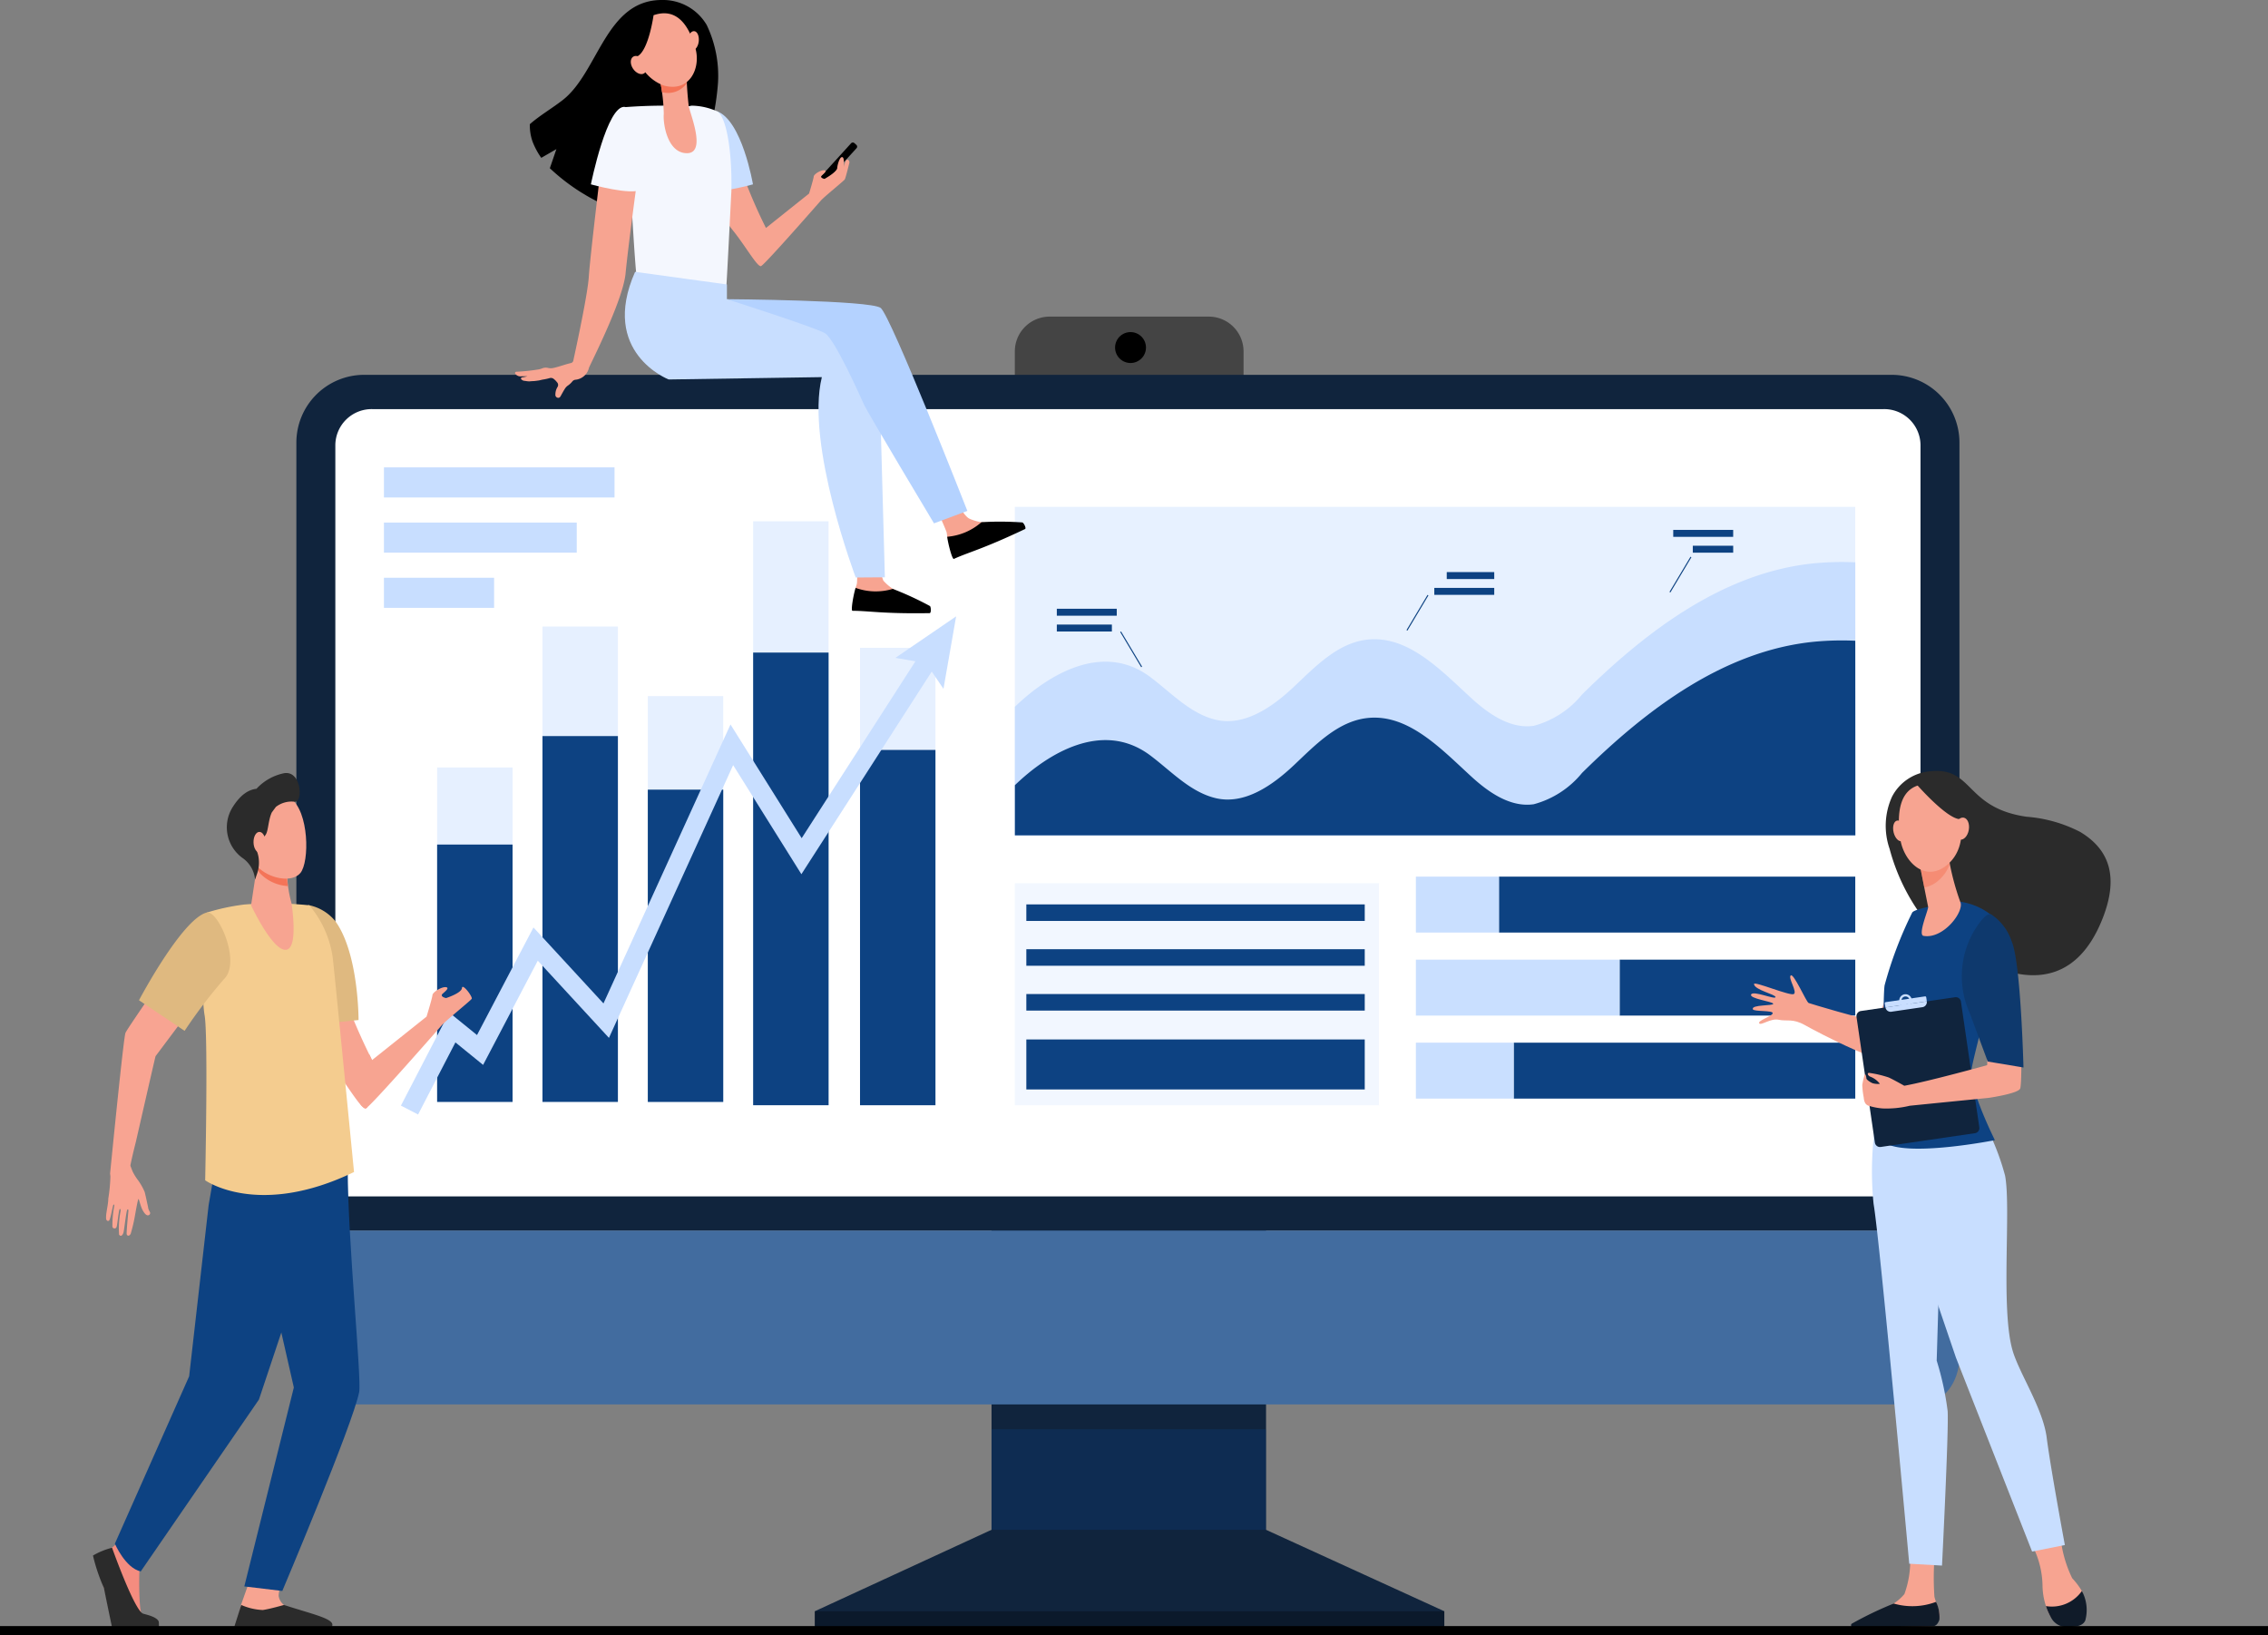
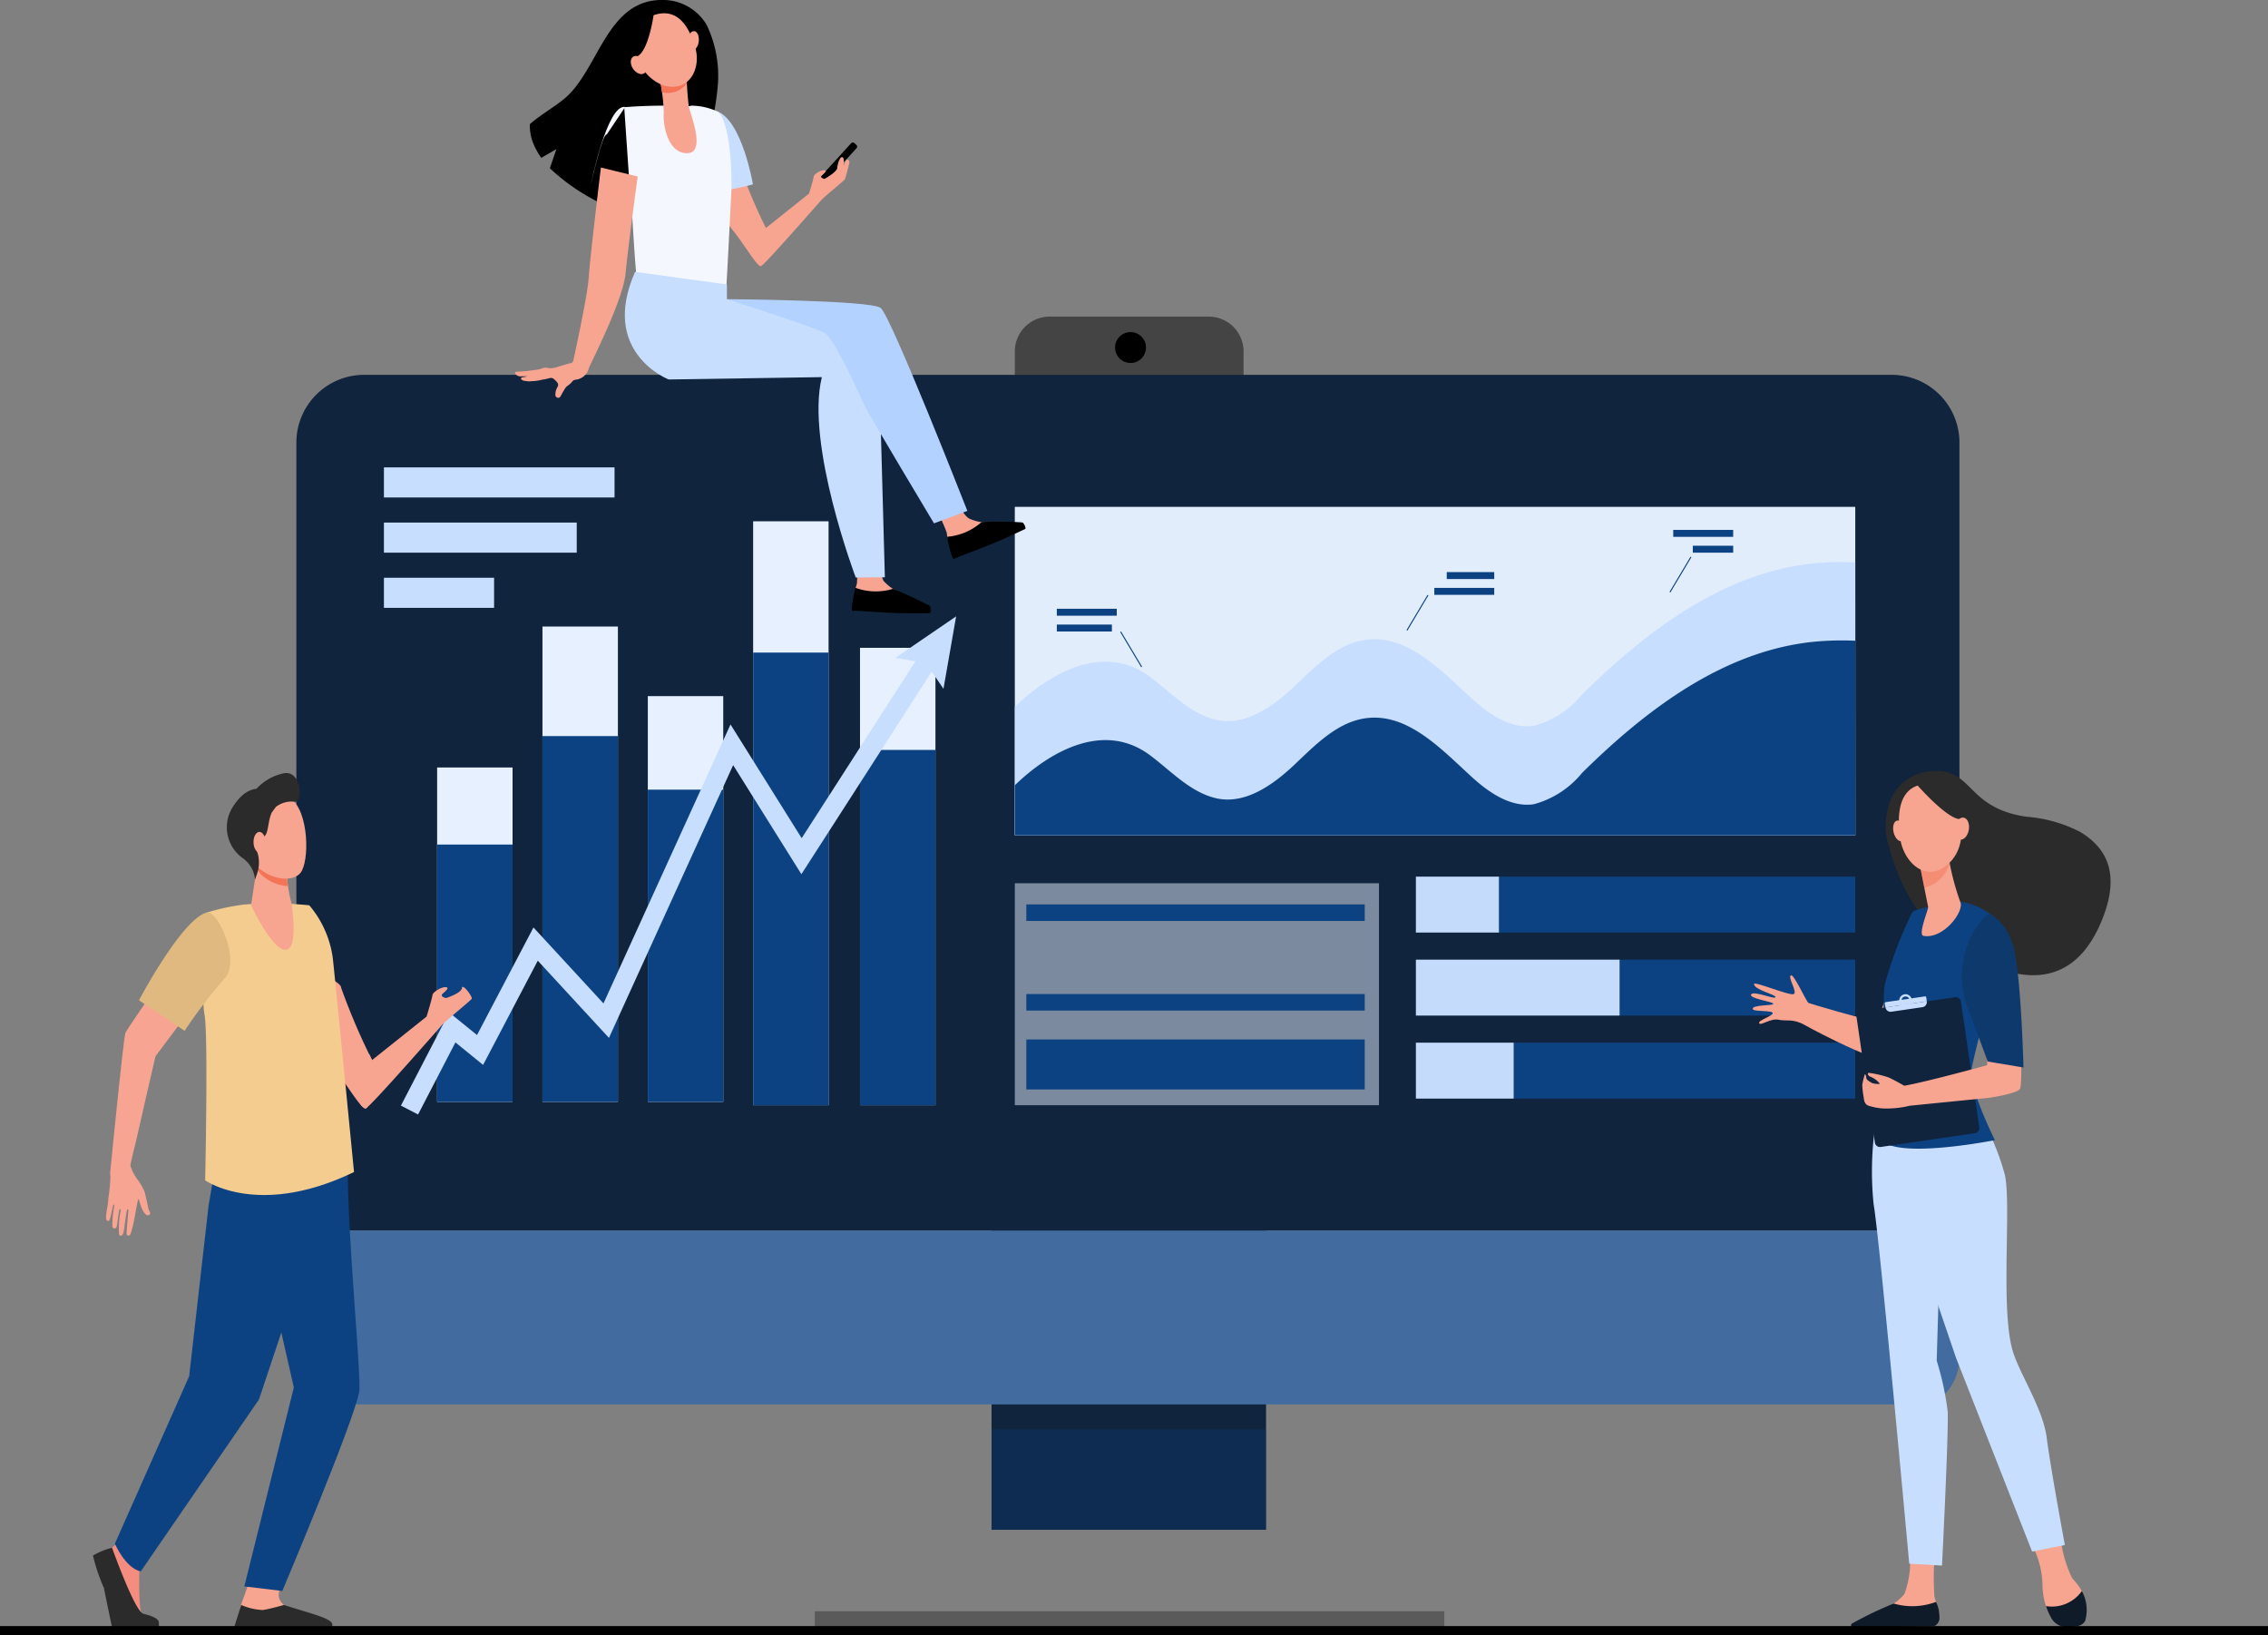
<svg xmlns="http://www.w3.org/2000/svg" id="Group_232" data-name="Group 232" width="155.705" height="112.24" viewBox="0 0 155.705 112.24">
  <rect x="0" y="0" width="155.705" height="112.24" fill="#808080" stroke="none" />
  <path id="Path_855" data-name="Path 855" d="M2157.213,824.1H2146.29a2.391,2.391,0,0,0-2.39,2.39v3.22a2.39,2.39,0,0,0,2.39,2.39h10.923a2.39,2.39,0,0,0,2.39-2.39v-3.22A2.39,2.39,0,0,0,2157.213,824.1Z" transform="translate(-2074.229 -802.367)" fill="#444" />
-   <path id="Path_856" data-name="Path 856" d="M2012.335,1695.46l-12.135,5.593v1.24h43.218v-1.24l-12.245-5.593Z" transform="translate(-1944.262 -1590.451)" fill="#10243d" />
  <rect id="Rectangle_2255" data-name="Rectangle 2255" width="18.846" height="28.062" transform="translate(68.072 76.948)" fill="#10243d" />
  <path id="Path_857" data-name="Path 857" d="M1741.975,924.69V870.6a4.653,4.653,0,0,0-4.653-4.653H1632.453a4.653,4.653,0,0,0-4.653,4.653V924.69Z" transform="translate(-1607.453 -840.217)" fill="#10243d" />
  <rect id="Rectangle_2256" data-name="Rectangle 2256" width="43.218" height="1.239" transform="translate(55.938 110.602)" opacity="0.3" />
  <rect id="Rectangle_2257" data-name="Rectangle 2257" width="18.838" height="6.901" transform="translate(68.072 98.108)" fill="#0d4282" opacity="0.3" />
  <path id="Path_858" data-name="Path 858" d="M1627.8,1480.57v8.667c0,1.8,1.192,3.265,2.662,3.265h108.852c1.47,0,2.661-1.461,2.661-3.265v-8.667Z" transform="translate(-1607.453 -1396.098)" fill="#426c9f" />
  <path id="Path_859" data-name="Path 859" d="M2218.04,836.3a1.06,1.06,0,1,1-1.06-1.06A1.06,1.06,0,0,1,2218.04,836.3Z" transform="translate(-2139.366 -812.443)" />
-   <path id="Path_860" data-name="Path 860" d="M1764.59,944.572V892.979a2.494,2.494,0,0,0-2.537-2.448H1658.3a2.494,2.494,0,0,0-2.537,2.448v51.593Z" transform="translate(-1632.741 -862.448)" fill="#fff" />
  <g id="Group_214" data-name="Group 214" transform="translate(27.525 35.783)">
    <rect id="Rectangle_2258" data-name="Rectangle 2258" width="5.179" height="40.083" transform="translate(24.18 0)" fill="#e6f0ff" />
    <rect id="Rectangle_2259" data-name="Rectangle 2259" width="5.179" height="27.857" transform="translate(16.949 12.001)" fill="#e6f0ff" />
    <rect id="Rectangle_2260" data-name="Rectangle 2260" width="5.179" height="31.399" transform="translate(31.517 8.685)" fill="#e6f0ff" />
    <rect id="Rectangle_2261" data-name="Rectangle 2261" width="5.179" height="32.634" transform="translate(9.717 7.224)" fill="#e6f0ff" />
    <rect id="Rectangle_2262" data-name="Rectangle 2262" width="5.179" height="22.958" transform="translate(2.485 16.9)" fill="#e6f0ff" />
    <g id="Group_209" data-name="Group 209" transform="translate(2.485 9.012)">
      <rect id="Rectangle_2263" data-name="Rectangle 2263" width="5.179" height="31.071" transform="translate(21.696 0)" fill="#0d4282" />
      <rect id="Rectangle_2264" data-name="Rectangle 2264" width="5.179" height="21.437" transform="translate(14.464 9.409)" fill="#0d4282" />
      <rect id="Rectangle_2265" data-name="Rectangle 2265" width="5.179" height="24.389" transform="translate(29.033 6.683)" fill="#0d4282" />
      <rect id="Rectangle_2266" data-name="Rectangle 2266" width="5.179" height="25.112" transform="translate(7.232 5.732)" fill="#0d4282" />
      <rect id="Rectangle_2267" data-name="Rectangle 2267" width="5.179" height="17.667" transform="translate(0 13.178)" fill="#0d4282" />
    </g>
    <g id="Group_213" data-name="Group 213" transform="translate(0 6.526)">
      <g id="Group_210" data-name="Group 210" transform="translate(0 1.442)">
        <path id="Path_866" data-name="Path 866" d="M1704.087,1087.232l-1.177-.61,3.313-6.393,1.91,1.549,3.876-7.385,4.806,5.215,8.721-19.15,4.886,7.807,8.867-13.787,1.114.717-10,15.542-4.685-7.487-8.527,18.723-4.886-5.3-3.754,7.154-1.9-1.544Z" transform="translate(-1702.91 -1054.48)" fill="#c8deff" />
      </g>
      <g id="Group_212" data-name="Group 212" transform="translate(33.948 0)">
        <g id="Group_211" data-name="Group 211">
          <path id="Path_867" data-name="Path 867" d="M2061.419,1044.364l-1.2-1.763-2.1-.362,4.169-2.848Z" transform="translate(-2058.12 -1039.39)" fill="#c8deff" />
        </g>
      </g>
    </g>
  </g>
  <rect id="Rectangle_2268" data-name="Rectangle 2268" width="25.001" height="15.236" transform="translate(69.67 60.63)" fill="#e6f0ff" opacity="0.5" />
  <rect id="Rectangle_2269" data-name="Rectangle 2269" width="15.832" height="2.066" transform="translate(26.358 32.082)" fill="#c8deff" />
  <rect id="Rectangle_2270" data-name="Rectangle 2270" width="13.237" height="2.066" transform="translate(26.358 35.871)" fill="#c8deff" />
  <rect id="Rectangle_2271" data-name="Rectangle 2271" width="7.563" height="2.066" transform="translate(26.358 39.659)" fill="#c8deff" />
  <rect id="Rectangle_2272" data-name="Rectangle 2272" width="23.233" height="3.432" transform="translate(70.461 71.352)" fill="#0d4282" />
  <rect id="Rectangle_2273" data-name="Rectangle 2273" width="24.463" height="3.839" transform="translate(102.907 60.175)" fill="#0d4282" />
  <rect id="Rectangle_2274" data-name="Rectangle 2274" width="16.179" height="3.839" transform="translate(111.191 65.874)" fill="#0d4282" />
  <rect id="Rectangle_2275" data-name="Rectangle 2275" width="23.451" height="3.839" transform="translate(103.919 71.573)" fill="#0d4282" />
  <rect id="Rectangle_2276" data-name="Rectangle 2276" width="23.233" height="1.136" transform="translate(70.461 68.234)" fill="#0d4282" />
-   <rect id="Rectangle_2277" data-name="Rectangle 2277" width="23.233" height="1.136" transform="translate(70.461 65.157)" fill="#0d4282" />
  <rect id="Rectangle_2278" data-name="Rectangle 2278" width="23.233" height="1.136" transform="translate(70.461 62.081)" fill="#0d4282" />
  <rect id="Rectangle_2279" data-name="Rectangle 2279" width="57.7" height="22.546" transform="translate(69.67 34.792)" fill="#e6f0ff" opacity="0.98" />
  <path id="Path_880" data-name="Path 880" d="M2201.59,1000.39a20.206,20.206,0,0,0-2.856.071c-6.18.626-11.477,4.636-15.9,9a6.422,6.422,0,0,1-3.318,2.152c-1.6.232-3.1-.814-4.293-1.908-2.088-1.912-4.35-4.337-7.162-4.005-2.012.237-3.536,1.844-5.01,3.233s-3.391,2.73-5.362,2.264c-1.756-.416-3.057-1.852-4.5-2.934-3.251-2.438-7.008-.167-9.293,2.044v8.828h57.7Z" transform="translate(-2074.22 -961.79)" fill="#c8deff" />
  <path id="Path_881" data-name="Path 881" d="M2201.59,1056.72a20.17,20.17,0,0,0-2.856.071c-6.18.625-11.477,4.636-15.9,9a6.423,6.423,0,0,1-3.318,2.152c-1.6.232-3.1-.814-4.293-1.909-2.088-1.912-4.35-4.337-7.162-4.005-2.012.237-3.536,1.844-5.01,3.233s-3.391,2.73-5.362,2.264c-1.756-.416-3.057-1.852-4.5-2.934-3.251-2.438-7.008-.167-9.293,2.044v3.444h57.7Z" transform="translate(-2074.22 -1012.737)" fill="#0d4282" />
  <rect id="Rectangle_2280" data-name="Rectangle 2280" width="4.115" height="0.477" transform="translate(72.554 41.787)" fill="#0d4282" />
  <rect id="Rectangle_2281" data-name="Rectangle 2281" width="3.78" height="0.477" transform="translate(72.554 42.872)" fill="#0d4282" />
  <rect id="Rectangle_2282" data-name="Rectangle 2282" width="3.26" height="0.477" transform="translate(102.584 39.747) rotate(180)" fill="#0d4282" />
  <rect id="Rectangle_2283" data-name="Rectangle 2283" width="4.115" height="0.477" transform="translate(102.584 40.832) rotate(180)" fill="#0d4282" />
  <rect id="Rectangle_2284" data-name="Rectangle 2284" width="4.115" height="0.477" transform="translate(114.873 36.374)" fill="#0d4282" />
  <rect id="Rectangle_2285" data-name="Rectangle 2285" width="2.773" height="0.477" transform="translate(116.216 37.461)" fill="#0d4282" />
  <g id="Group_218" data-name="Group 218" transform="translate(76.904 43.347)">
    <rect id="Rectangle_2286" data-name="Rectangle 2286" width="0.073" height="2.812" transform="matrix(0.859, -0.513, 0.513, 0.859, 0, 0.037)" fill="#0d4282" />
  </g>
  <g id="Group_219" data-name="Group 219" transform="translate(96.561 40.836)">
    <rect id="Rectangle_2287" data-name="Rectangle 2287" width="2.812" height="0.073" transform="matrix(0.513, -0.859, 0.859, 0.513, 0, 2.414)" fill="#0d4282" />
  </g>
  <g id="Group_220" data-name="Group 220" transform="translate(114.615 38.217)">
    <rect id="Rectangle_2288" data-name="Rectangle 2288" width="2.812" height="0.073" transform="matrix(0.513, -0.859, 0.859, 0.513, 0, 2.414)" fill="#0d4282" />
  </g>
  <rect id="Rectangle_2289" data-name="Rectangle 2289" width="5.702" height="3.839" transform="translate(97.205 60.175)" fill="#c8deff" opacity="0.98" />
  <rect id="Rectangle_2290" data-name="Rectangle 2290" width="13.986" height="3.839" transform="translate(97.205 65.874)" fill="#c8deff" opacity="0.98" />
  <rect id="Rectangle_2291" data-name="Rectangle 2291" width="6.714" height="3.839" transform="translate(97.205 71.573)" fill="#c8deff" opacity="0.98" />
  <g id="Group_227" data-name="Group 227" transform="translate(6.375 53.063)">
    <path id="Path_903" data-name="Path 903" d="M1621.511,1290.057c.394-.32,3.442,1.017,3.4,1.482a44.688,44.688,0,0,0,2.126,4.978l3.742-2.984h0c.033-.108.388-1.268.405-1.476s.65-.6.944-.543-.251.424-.287.492c-.1.185.279.253.279.253s1.068-.342,1.091-.692.753.61.668.744-1.83,1.537-2.081,1.843c0,0-4.84,5.532-5.185,5.677-.3.127-1.38-1.78-2.4-3.046S1620.279,1291.057,1621.511,1290.057Z" transform="translate(-1607.87 -1276.811)" fill="#f7a491" />
    <path id="Path_904" data-name="Path 904" d="M1488.607,1699s-.665.649-.681.887-.059,2.79.212,3.028,1.069.407.812.675a7.944,7.944,0,0,1-2.672.1c-.289-.016-.65-2.317-.765-2.655-.166-.491-.57-1.6-.419-1.94a2.88,2.88,0,0,1,.92-.83,4.53,4.53,0,0,0,1.02-1.086Z" transform="translate(-1484.732 -1645.069)" fill="#f48c7f" />
    <path id="Path_905" data-name="Path 905" d="M1586.524,1731.665s-.6,1.681-.6,1.686c-.044.267-.219.924-.219,1.167,0,.91,4.1-.772,3.183-1.176a.971.971,0,0,1-.372-.637,2.13,2.13,0,0,1,.346-1.075Z" transform="translate(-1575.761 -1676.227)" fill="#f7a491" />
    <g id="Group_223" data-name="Group 223" transform="translate(1.512 24.13)">
      <path id="Path_906" data-name="Path 906" d="M1597.21,1404.41s.3,3.014.3,3.059c0,4.875.966,14.4.783,15.316-.448,2.235-5.275,13.641-5.275,13.641l-2.608-.312,3.4-13.655-1.251-5.5-1.77-10.865Z" transform="translate(-1581.524 -1404.41)" fill="#0d4282" />
      <path id="Path_907" data-name="Path 907" d="M1504.363,1411.156l-.495,2.856-1.339,11.757-5.1,11.49s.718,1.672,1.776,1.906l8.116-11.8,5.042-15.1-.177-3.354Z" transform="translate(-1497.43 -1408.489)" fill="#0d4282" />
    </g>
-     <path id="Path_908" data-name="Path 908" d="M1636.663,1254.671l-3.616.369s-.166-2.965-.166-4.379c0-1.716.146-3.926.354-3.878a3.156,3.156,0,0,1,1.831,1.1C1636.678,1250.094,1636.663,1254.671,1636.663,1254.671Z" transform="translate(-1618.422 -1237.716)" fill="#dfb980" />
    <path id="Path_909" data-name="Path 909" d="M1568.891,1249.273c.075.523,1.466,14.747,1.466,14.747-6.586,3.181-10.219.567-10.219.567s.215-9.988-.043-11.347c-.171-.9-.384-6.876.2-7.043a14.611,14.611,0,0,1,2.54-.54,24.251,24.251,0,0,1,4.452.055A7.062,7.062,0,0,1,1568.891,1249.273Z" transform="translate(-1552.427 -1236.631)" fill="#f4cc8f" />
    <path id="Path_910" data-name="Path 910" d="M1482.922,1708.37s1.533,4.316,2.133,4.524c.16.055.924.2,1.068.533a1.476,1.476,0,0,1,0,.442h-3.195s-.4-1.9-.564-2.737a12.441,12.441,0,0,1-.752-2.227A4.94,4.94,0,0,1,1482.922,1708.37Z" transform="translate(-1481.604 -1655.19)" fill="#2b2b2b" />
    <path id="Path_911" data-name="Path 911" d="M1583.27,1750.934l.47-1.484a4.073,4.073,0,0,0,1.48.348c.493-.07,1.456-.348,1.456-.348,1.969.648,3.582.962,3.289,1.484h-6.7Z" transform="translate(-1573.554 -1692.344)" fill="#2b2b2b" />
    <g id="Group_224" data-name="Group 224" transform="translate(18.31 19.313)">
      <path id="Path_912" data-name="Path 912" d="M1673.626,1357.71a.881.881,0,0,0,.1-.074c-.117-1.393-.1-2.744.341-3.2l-.206-.436c-.506.392-.747,1.434-.653,3.124a2.935,2.935,0,0,0,.067.35C1673.422,1357.635,1673.555,1357.74,1673.626,1357.71Z" transform="translate(-1673.188 -1354)" fill="#f7a491" />
    </g>
    <path id="Path_913" data-name="Path 913" d="M1595.684,1216.01l-.424,2.8s1.55,3.332,2.475,3.042c.776-.243.3-3.19.3-3.19a8.066,8.066,0,0,1-.3-2.375C1597.865,1215.493,1595.684,1216.01,1595.684,1216.01Z" transform="translate(-1584.398 -1209.735)" fill="#f7a491" />
    <path id="Path_914" data-name="Path 914" d="M1601.419,1216.287c.127-.792-2.054-.275-2.054-.275l-.035.232a1.3,1.3,0,0,0,.236.39,2.875,2.875,0,0,0,1.906.863A4.365,4.365,0,0,1,1601.419,1216.287Z" transform="translate(-1588.079 -1209.737)" fill="#f47458" />
    <g id="Group_225" data-name="Group 225" transform="translate(9.183)">
      <path id="Path_915" data-name="Path 915" d="M1594.365,1167.892c-.061-.022-.494,3.187.327,4.07s2.419,1.172,2.992.477c.635-.769.6-4.218-.673-5.126S1594.365,1167.892,1594.365,1167.892Z" transform="translate(-1592.619 -1165.576)" fill="#f7a491" />
      <path id="Path_916" data-name="Path 916" d="M1581.6,1151.942a3.533,3.533,0,0,0-1.859,1.061c-.448.053-1.056.3-1.685,1.341a2.6,2.6,0,0,0,.7,3.392,2.028,2.028,0,0,1,.887,1.5l.143-.416a2.317,2.317,0,0,0,.113-.979,1.919,1.919,0,0,0-.146-.589c-.216-.464.465-.773.656-1.159.147-.3.154-.978.386-1.47l.277-.375a1.758,1.758,0,0,1,1.263-.357C1582.951,1154.03,1582.861,1151.684,1581.6,1151.942Z" transform="translate(-1577.69 -1151.922)" fill="#2b2b2b" />
      <path id="Path_917" data-name="Path 917" d="M1597.867,1194.891c.007.392-.171.712-.4.716s-.415-.311-.422-.7.171-.712.4-.716S1597.861,1194.5,1597.867,1194.891Z" transform="translate(-1595.198 -1190.15)" fill="#f7a491" />
    </g>
    <path id="Path_925" data-name="Path 925" d="M1491.4,1295.633a.42.42,0,0,1,0-.092c.1-.985.915-9.256,1.052-9.608.124-.317,3.792-5.563,3.792-5.563l1.8,2.456-3.527,4.705c-.079.3-1.352,5.882-1.352,5.882s-.261,1.018-.377,1.628c.053.147.106.286.152.4a3.661,3.661,0,0,0,.38.611,4.135,4.135,0,0,1,.45.8c.037.143.105.443.142.622s.091.39.1.487a.976.976,0,0,0,.114.262.157.157,0,0,1-.185.227c-.128-.043-.229-.208-.29-.312-.174-.292-.266-.825-.31-.8s-.2.932-.219,1.034a11.063,11.063,0,0,1-.31,1.344c-.1.192-.239.16-.275.039-.031-.1.114-1.572.114-1.572s.018-.187-.064-.129-.216,1.391-.273,1.586-.187.3-.3.142a5.934,5.934,0,0,1,.1-1.6s.026-.178-.05-.161-.171,1.153-.23,1.251a.149.149,0,0,1-.279-.031,6.959,6.959,0,0,1,.133-1.454s-.01-.1-.058-.067-.2,1-.3,1.086a.1.1,0,0,1-.151,0c-.18-.122.1-1.039.093-1.494a11.246,11.246,0,0,0,.145-1.509C1491.419,1295.769,1491.408,1295.685,1491.4,1295.633Z" transform="translate(-1490.213 -1268.094)" fill="#f8a492" />
    <path id="Path_926" data-name="Path 926" d="M1514.73,1258.109l3.133,2.1a33.914,33.914,0,0,1,2.714-3.563c1.188-1.172-.433-4.762-1.2-4.559C1517.668,1252.545,1514.73,1258.109,1514.73,1258.109Z" transform="translate(-1511.564 -1242.51)" fill="#dfb980" />
  </g>
  <g id="Group_230" data-name="Group 230" transform="translate(35.361 0)">
    <g id="Group_228" data-name="Group 228" transform="translate(12.618 9.783)">
      <path id="Path_927" data-name="Path 927" d="M2001.56,701.9l.131.118a.162.162,0,0,0,.227-.006l2.331-2.564a.159.159,0,0,0-.017-.225l-.131-.117a.162.162,0,0,0-.228.006l-2.331,2.564A.159.159,0,0,0,2001.56,701.9Z" transform="translate(-1993.421 -699.062)" />
      <path id="Path_928" data-name="Path 928" d="M1917.165,706.594c.312-.253,2.721.8,2.69,1.173a35.346,35.346,0,0,0,1.681,3.938l2.959-2.361h0c.026-.085.307-1,.32-1.168s.514-.474.746-.429-.2.336-.226.389c-.077.145.221.2.221.2s.854-.469.873-.745.2-.854.379-.734c.1.062.094.473.065.668.055-.221.133-.471.208-.5.138-.045.207.131.181.217s-.249,1.026-.316,1.131-1.447,1.217-1.646,1.457c0,0-3.827,4.377-4.1,4.492-.239.1-1.091-1.408-1.9-2.409S1916.192,707.386,1917.165,706.594Z" transform="translate(-1916.93 -705.839)" fill="#f7a491" />
    </g>
    <g id="Group_229" data-name="Group 229">
      <path id="Path_929" data-name="Path 929" d="M2029.315,988.32a16.517,16.517,0,0,1,.062,2.608,2.49,2.49,0,0,1-.092.314,4.094,4.094,0,0,0,.212,1.457l4.481.016c.244,0,.081-.154-.118-.3a9.072,9.072,0,0,0-1.622-.87c-.068-.031-.313-.183-.4-.236a3.132,3.132,0,0,1-.648-.557,5.734,5.734,0,0,1-.375-2.086Z" transform="translate(-2005.905 -950.893)" fill="#f7a491" />
      <path id="Path_930" data-name="Path 930" d="M2029.653,1019a4.061,4.061,0,0,1-2.552-.069c-.122.359-.352,1.573-.214,1.573,1.124,0,2.075.213,5.295.161.115,0,.1-.4.026-.485A21.8,21.8,0,0,0,2029.653,1019Z" transform="translate(-2003.722 -978.577)" />
      <path id="Path_931" data-name="Path 931" d="M2082.92,951.342a16.31,16.31,0,0,1,1.138,2.347,2.573,2.573,0,0,1,.048.324,4.1,4.1,0,0,0,.8,1.238l4.084-1.845c.223-.1.01-.174-.23-.22a9.039,9.039,0,0,0-1.836-.118c-.075,0-.361-.036-.465-.048a3.109,3.109,0,0,1-.821-.238c-.443-.186-1.208-1.742-1.208-1.742Z" transform="translate(-2054.438 -917.176)" fill="#f7a491" />
      <path id="Path_932" data-name="Path 932" d="M1807.638,598.411a3.478,3.478,0,0,0-3.083-1.711c-3.855,0-4.345,4.954-6.8,6.868-.736.573-1.557,1.044-2.257,1.656a3.354,3.354,0,0,0,.185,1.193,5.058,5.058,0,0,0,.6,1.118l1.039-.6-.451,1.312a13.845,13.845,0,0,0,3.362,2.335,12.155,12.155,0,0,0,5.283,1.368,43.735,43.735,0,0,0,1.676-4.3,17.565,17.565,0,0,0,1.224-5.268A8.088,8.088,0,0,0,1807.638,598.411Z" transform="translate(-1794.484 -596.7)" />
      <path id="Path_933" data-name="Path 933" d="M2097.68,971.32a4.061,4.061,0,0,1-2.35,1c.038.378.333,1.577.458,1.52,1.022-.466,1.977-.668,4.885-2.05.1-.05-.072-.4-.178-.452A21.53,21.53,0,0,0,2097.68,971.32Z" transform="translate(-2065.662 -935.475)" />
      <path id="Path_934" data-name="Path 934" d="M1910.348,676.49c1.75.594,2.5,5.029,2.5,5.029s-2.747.766-3.45.365c0,0-.8-3.541-1.085-3.417Z" transform="translate(-1896.516 -668.864)" fill="#c8deff" />
      <path id="Path_935" data-name="Path 935" d="M1867.721,672.51h0a.672.672,0,0,0,.177-.036,4.4,4.4,0,0,1,1.733.375c.673.284,1.079,2.788,1.017,5.51-.025.416-.338,6.827-.371,6.848-.8.516-5.584.768-5.917.329s-.59-8.039-.751-8.306l-.318-4.649A36.6,36.6,0,0,1,1867.721,672.51Z" transform="translate(-1855.798 -665.222)" fill="#f4f7fe" />
      <path id="Path_936" data-name="Path 936" d="M1889.12,647.08a12.4,12.4,0,0,1,.249,2.249c-.062.636.238,2.686,1.585,2.693s.256-2.606.129-3.229a23.743,23.743,0,0,1-.157-2.553Z" transform="translate(-1879.16 -641.506)" fill="#f7a491" />
      <path id="Path_937" data-name="Path 937" d="M1890.953,647.2c-.021-.528-.028-.968-.028-.968l-1.805.841s.064.33.128.75A1.575,1.575,0,0,0,1890.953,647.2Z" transform="translate(-1879.16 -641.496)" fill="#f47458" />
      <path id="Path_938" data-name="Path 938" d="M1872.467,606.453a2.238,2.238,0,0,0-.95,1.222,3,3,0,0,0,1.832,3.516c1.8.521,2.576-1.188,2.206-2.525S1874.38,605.638,1872.467,606.453Z" transform="translate(-1863.167 -605.328)" fill="#f7a491" />
      <path id="Path_939" data-name="Path 939" d="M1909.665,619.7c-.035.359-.233.634-.443.613s-.35-.328-.314-.687.233-.634.443-.613S1909.7,619.338,1909.665,619.7Z" transform="translate(-1897.052 -616.876)" fill="#f7a491" />
      <path id="Path_940" data-name="Path 940" d="M1866.436,607.33s-.326,2.408-1.1,2.842-.453,1.5-.453,1.5-.706-2.48-.091-3.277A3.432,3.432,0,0,1,1866.436,607.33Z" transform="translate(-1856.924 -606.314)" />
      <path id="Path_941" data-name="Path 941" d="M1868.925,637.225c.211.313.21.683,0,.827s-.555,0-.766-.31-.21-.683,0-.827S1868.714,636.91,1868.925,637.225Z" transform="translate(-1860.057 -633.02)" fill="#f7a491" />
      <path id="Path_943" data-name="Path 943" d="M1784.9,731.119c.021-.058.071-.061.122-.064a12.828,12.828,0,0,0,1.495-.159,1.124,1.124,0,0,0,.239-.069.636.636,0,0,1,.414-.029.854.854,0,0,0,.231.017c.251-.009.963-.276,1.329-.353a.216.216,0,0,0,.167-.167c.318-1.448,1-4.694,1.064-5.757.087-1.359.831-7.5.831-7.5l2.526.619s-.618,4.467-.834,6.662c-.167,1.7-2.012,5.406-2.509,6.454a1.057,1.057,0,0,1-.948.835.308.308,0,0,0-.195.113,1.429,1.429,0,0,1-.307.285.749.749,0,0,0-.209.222c-.1.159-.191.324-.28.489-.059.11-.123.146-.217.123a.2.2,0,0,1-.152-.217.988.988,0,0,1,.134-.5.268.268,0,0,0-.032-.356,1.073,1.073,0,0,0-.195-.2.326.326,0,0,0-.259-.085,4.086,4.086,0,0,1-.543.118l-.15.035-.082.02c-.013,0-.278.041-.369.044-.074,0-.192.011-.293.019a1.586,1.586,0,0,1-.292-.034.355.355,0,0,1-.237-.086c-.028-.024-.054-.05-.042-.092a.094.094,0,0,1,.079-.064,3.407,3.407,0,0,0,.366-.074c-.093,0-.381,0-.474.006a.433.433,0,0,1-.322-.13C1784.924,731.211,1784.884,731.177,1784.9,731.119Z" transform="translate(-1784.899 -705.539)" fill="#f7a491" />
-       <path id="Path_944" data-name="Path 944" d="M1841.715,673.447c-1.237-.224-2.355,5.314-2.355,5.314s2.747.767,3.45.365c0,0,.8-3.541,1.085-3.417Z" transform="translate(-1834.155 -666.106)" fill="#f4f7fe" />
+       <path id="Path_944" data-name="Path 944" d="M1841.715,673.447c-1.237-.224-2.355,5.314-2.355,5.314c0,0,.8-3.541,1.085-3.417Z" transform="translate(-1834.155 -666.106)" fill="#f4f7fe" />
      <path id="Path_945" data-name="Path 945" d="M1870.808,792.816v1.01l9.5,2,2.358,7.084-1.314-.9.3,10.908-2,.014s-3.462-9.152-2.326-13.755l-10.515.161s-4.765-1.84-2.306-7.389Z" transform="translate(-1856.264 -773.29)" fill="#c8deff" />
      <path id="Path_946" data-name="Path 946" d="M1937.08,811.59s9.855.066,10.555.6,5.952,13.933,5.952,13.933l-2.291.855s-4.557-7.6-4.8-8.141-2.006-4.5-2.68-4.908S1937.08,811.59,1937.08,811.59Z" transform="translate(-1922.536 -791.053)" fill="#b4d2ff" />
    </g>
  </g>
  <g id="Group_231" data-name="Group 231" transform="translate(120.211 52.92)">
    <path id="Path_947" data-name="Path 947" d="M2877.29,1702.52a8.414,8.414,0,0,0,.782,2.65,5.088,5.088,0,0,1,.668.884,2.61,2.61,0,0,1-.09,2.02c-.118.257.009.256-.259.339a1.635,1.635,0,0,1-1.968-.929,4.739,4.739,0,0,1-.386-1.707,6.208,6.208,0,0,0-.647-2.744Z" transform="translate(-2856.021 -1649.756)" fill="#f7a491" />
    <path id="Path_948" data-name="Path 948" d="M2753.828,1712.11a18.96,18.96,0,0,0-.033,2.993c.077.393.506,1.2.31,1.572a.994.994,0,0,1-.421.463l-5.1.082c-.278,0-.095-.175.13-.341a10.3,10.3,0,0,1,1.835-1.021c.077-.037.354-.215.455-.277a3.538,3.538,0,0,0,.73-.648,6.627,6.627,0,0,0,.4-2.4Z" transform="translate(-2741.203 -1658.429)" fill="#f7a491" />
    <path id="Path_949" data-name="Path 949" d="M2759.654,1392.566a22.225,22.225,0,0,0-.221,6.073c.422,2.4,2.447,24.693,2.447,24.693l2.25.128s.471-9.311.387-10.605a20.126,20.126,0,0,0-.752-3.462l.224-7.517-2.839-9.875Z" transform="translate(-2751.016 -1368.913)" fill="#c8deff" />
    <path id="Path_950" data-name="Path 950" d="M2772.427,1381.982a16.792,16.792,0,0,1,2.193,4.9c.421,2.219-.31,9.041.5,11.949.439,1.574,2.1,4.006,2.358,6.041s1.246,7.365,1.246,7.365l-2.249.448-5.227-13.31-4.1-12.03-1.05-6.2Z" transform="translate(-2757.176 -1359.1)" fill="#c8deff" />
    <path id="Path_951" data-name="Path 951" d="M2884.59,1740.456a2.507,2.507,0,0,0,2.466-1.036,2.733,2.733,0,0,1,.234,2.026c-.2.443-.792.43-1.256.447a1.211,1.211,0,0,1-1.114-.686A4.05,4.05,0,0,1,2884.59,1740.456Z" transform="translate(-2864.341 -1683.129)" fill="#101b29" />
    <path id="Path_952" data-name="Path 952" d="M2747.521,1747.355a4.6,4.6,0,0,0,2.905-.115,2.359,2.359,0,0,1,.233,1.221c-.124.363-.3.445-.456.449-1.233.032-4.515.076-5.455.089a.155.155,0,0,1-.119-.254A24.655,24.655,0,0,1,2747.521,1747.355Z" transform="translate(-2737.723 -1690.202)" fill="#101b29" />
    <path id="Path_953" data-name="Path 953" d="M2673.278,1300.49c-.094-.2.9-.472.929-.687s-1.3-.094-1.364-.273c-.122-.331,1.447-.223,1.4-.378s-1.66-.347-1.518-.636,1.652.373,1.676.183-1.459-.49-1.477-.9c-.008-.218,2.471.835,2.731.689s-.41-1.106-.209-1.279,1.071,1.833,1.228,1.891,3.559,1.087,4.716,1.258c.1-.392.967-2.547,1.051-2.917.68.384,1.544-.078,2.24.265-.35,1.234-1.136,5.3-1.45,5.482-.957.557-5.987-2.1-6.818-2.571s-1.258-.245-1.8-.366S2673.373,1300.69,2673.278,1300.49Z" transform="translate(-2672.717 -1283.172)" fill="#f7a491" />
    <path id="Path_954" data-name="Path 954" d="M2769.775,1155.77a4.827,4.827,0,0,1,.167-3.572,3.243,3.243,0,0,1,2.553-1.739c3.06-.363,2.406,2.494,6.683,3.113a9.6,9.6,0,0,1,3.674,1.038c2,1.194,2.76,3.108,1.432,6.228-3.254,7.638-11.04,1-12.228-.35A13.847,13.847,0,0,1,2769.775,1155.77Z" transform="translate(-2760.261 -1150.428)" fill="#2b2b2b" />
    <path id="Path_955" data-name="Path 955" d="M2773.066,1244.32a4.443,4.443,0,0,1,2.469,1.181c.924,1.005-1.494,9.088-1.662,10.368s1.607,4.822,1.607,4.822-6.034,1.2-7.6.163c0,0-.138-9.891.031-10.8a27.006,27.006,0,0,1,1.9-5C2770.148,1244.686,2773.066,1244.32,2773.066,1244.32Z" transform="translate(-2758.736 -1235.347)" fill="#0d4282" />
    <path id="Path_956" data-name="Path 956" d="M2794.75,1211.232l.033.185a17.726,17.726,0,0,0,.776,2.931c.328.617-1.121,2.588-2.516,2.348-.415-.072.351-1.81.314-1.995-.071-.353-.167-.833-.264-1.326-.056-.278-.111-.56-.164-.826l-.271-1.37Z" transform="translate(-2781.197 -1205.374)" fill="#f7a491" />
    <path id="Path_957" data-name="Path 957" d="M2794.782,1211.417c-.022-.117-.034-.185-.034-.185l-2.089-.052.271,1.37c.052.264.108.544.162.821a1.962,1.962,0,0,0,1-.5,2.633,2.633,0,0,0,.756-1.122C2794.821,1211.618,2794.8,1211.5,2794.782,1211.417Z" transform="translate(-2781.197 -1205.374)" fill="#f47458" opacity="0.5" />
    <path id="Path_958" data-name="Path 958" d="M2781.084,1159.749a2.466,2.466,0,0,1,1.469.915c.618.8,1.282,3.261-.25,4.6s-3.049-.177-3.273-1.784S2778.85,1159.691,2781.084,1159.749Z" transform="translate(-2768.789 -1158.857)" fill="#f7a491" />
    <path id="Path_959" data-name="Path 959" d="M2774.836,1186.8c.1.388.351.65.568.585s.313-.431.217-.819-.351-.65-.567-.585S2774.739,1186.408,2774.836,1186.8Z" transform="translate(-2765.042 -1182.57)" fill="#f7a491" />
    <path id="Path_960" data-name="Path 960" d="M2791.47,1159.441s2,2.3,2.944,2.407,1.064,1.353,1.064,1.353-.336-2.869-1.268-3.422A5.512,5.512,0,0,0,2791.47,1159.441Z" transform="translate(-2780.121 -1158.542)" fill="#2b2b2b" />
    <path id="Path_961" data-name="Path 961" d="M2818.865,1184.6c-.077.416.077.8.344.853s.545-.239.621-.655-.077-.8-.344-.852S2818.941,1184.187,2818.865,1184.6Z" transform="translate(-2804.879 -1180.739)" fill="#f7a491" />
    <path id="Path_962" data-name="Path 962" d="M2755.228,1312.914l-6.471.946a.357.357,0,0,0-.3.4l1.262,8.633a.356.356,0,0,0,.4.3l6.471-.946a.356.356,0,0,0,.3-.4l-1.263-8.633A.355.355,0,0,0,2755.228,1312.914Z" transform="translate(-2741.214 -1297.381)" fill="#10243d" />
    <path id="Path_963" data-name="Path 963" d="M2768.833,1312.82a.073.073,0,0,1,.061-.082l2.7-.395a.073.073,0,0,1,.082.061l.041.281-2.842.416Z" transform="translate(-2759.646 -1296.868)" fill="#c9deff" />
    <path id="Path_964" data-name="Path 964" d="M2779.236,1311.295a.43.43,0,1,0,.364-.488A.431.431,0,0,0,2779.236,1311.295Zm.153-.023a.276.276,0,1,1,.313.233A.275.275,0,0,1,2779.39,1311.272Z" transform="translate(-2769.052 -1295.475)" fill="#c9deff" />
    <path id="Path_965" data-name="Path 965" d="M2768.868,1316a.074.074,0,0,0-.034.073l.041.281,2.842-.416a.356.356,0,0,1-.3.4l-2.138.313a.356.356,0,0,1-.4-.3l-.041-.281A.071.071,0,0,1,2768.868,1316Z" transform="translate(-2759.647 -1300.122)" fill="#c9deff" />
    <path id="Path_967" data-name="Path 967" d="M2763.472,1336.05l-2.344.24s.039,1.99,0,2.218c0,0-4.009,1.111-5.685,1.412,0,0-.763-.432-1.071-.569a7.473,7.473,0,0,0-1.322-.312c-.184-.024-.121.177.036.248a1.512,1.512,0,0,1,.681.5,1.27,1.27,0,0,1-.505-.042c-.175-.078-.417-.243-.421-.329s-.044-.293-.1-.281c-.014,0-.034.071-.053.142s-.038.137-.054.2c-.03.122-.063.3-.077.38a5.657,5.657,0,0,0,.1.866c.029.327.122.472.294.555a4.285,4.285,0,0,0,1.008.2,6.777,6.777,0,0,0,1.85-.184c.32-.036,5.425-.542,5.425-.542s2.03-.292,2.164-.641S2763.472,1336.05,2763.472,1336.05Z" transform="translate(-2744.918 -1318.31)" fill="#f7a491" />
    <path id="Path_968" data-name="Path 968" d="M2826.216,1253.3a3.573,3.573,0,0,1,1.391,1.867c.618,1.44.8,8.627.8,8.627l-2.453-.409-1.247-3.351a6.145,6.145,0,0,1,.636-6.112C2825.689,1253.448,2826.007,1253.164,2826.216,1253.3Z" transform="translate(-2809.7 -1243.437)" fill="#0e396d" />
  </g>
  <rect id="Rectangle_2292" data-name="Rectangle 2292" width="155.705" height="0.621" transform="translate(0 111.619)" />
</svg>